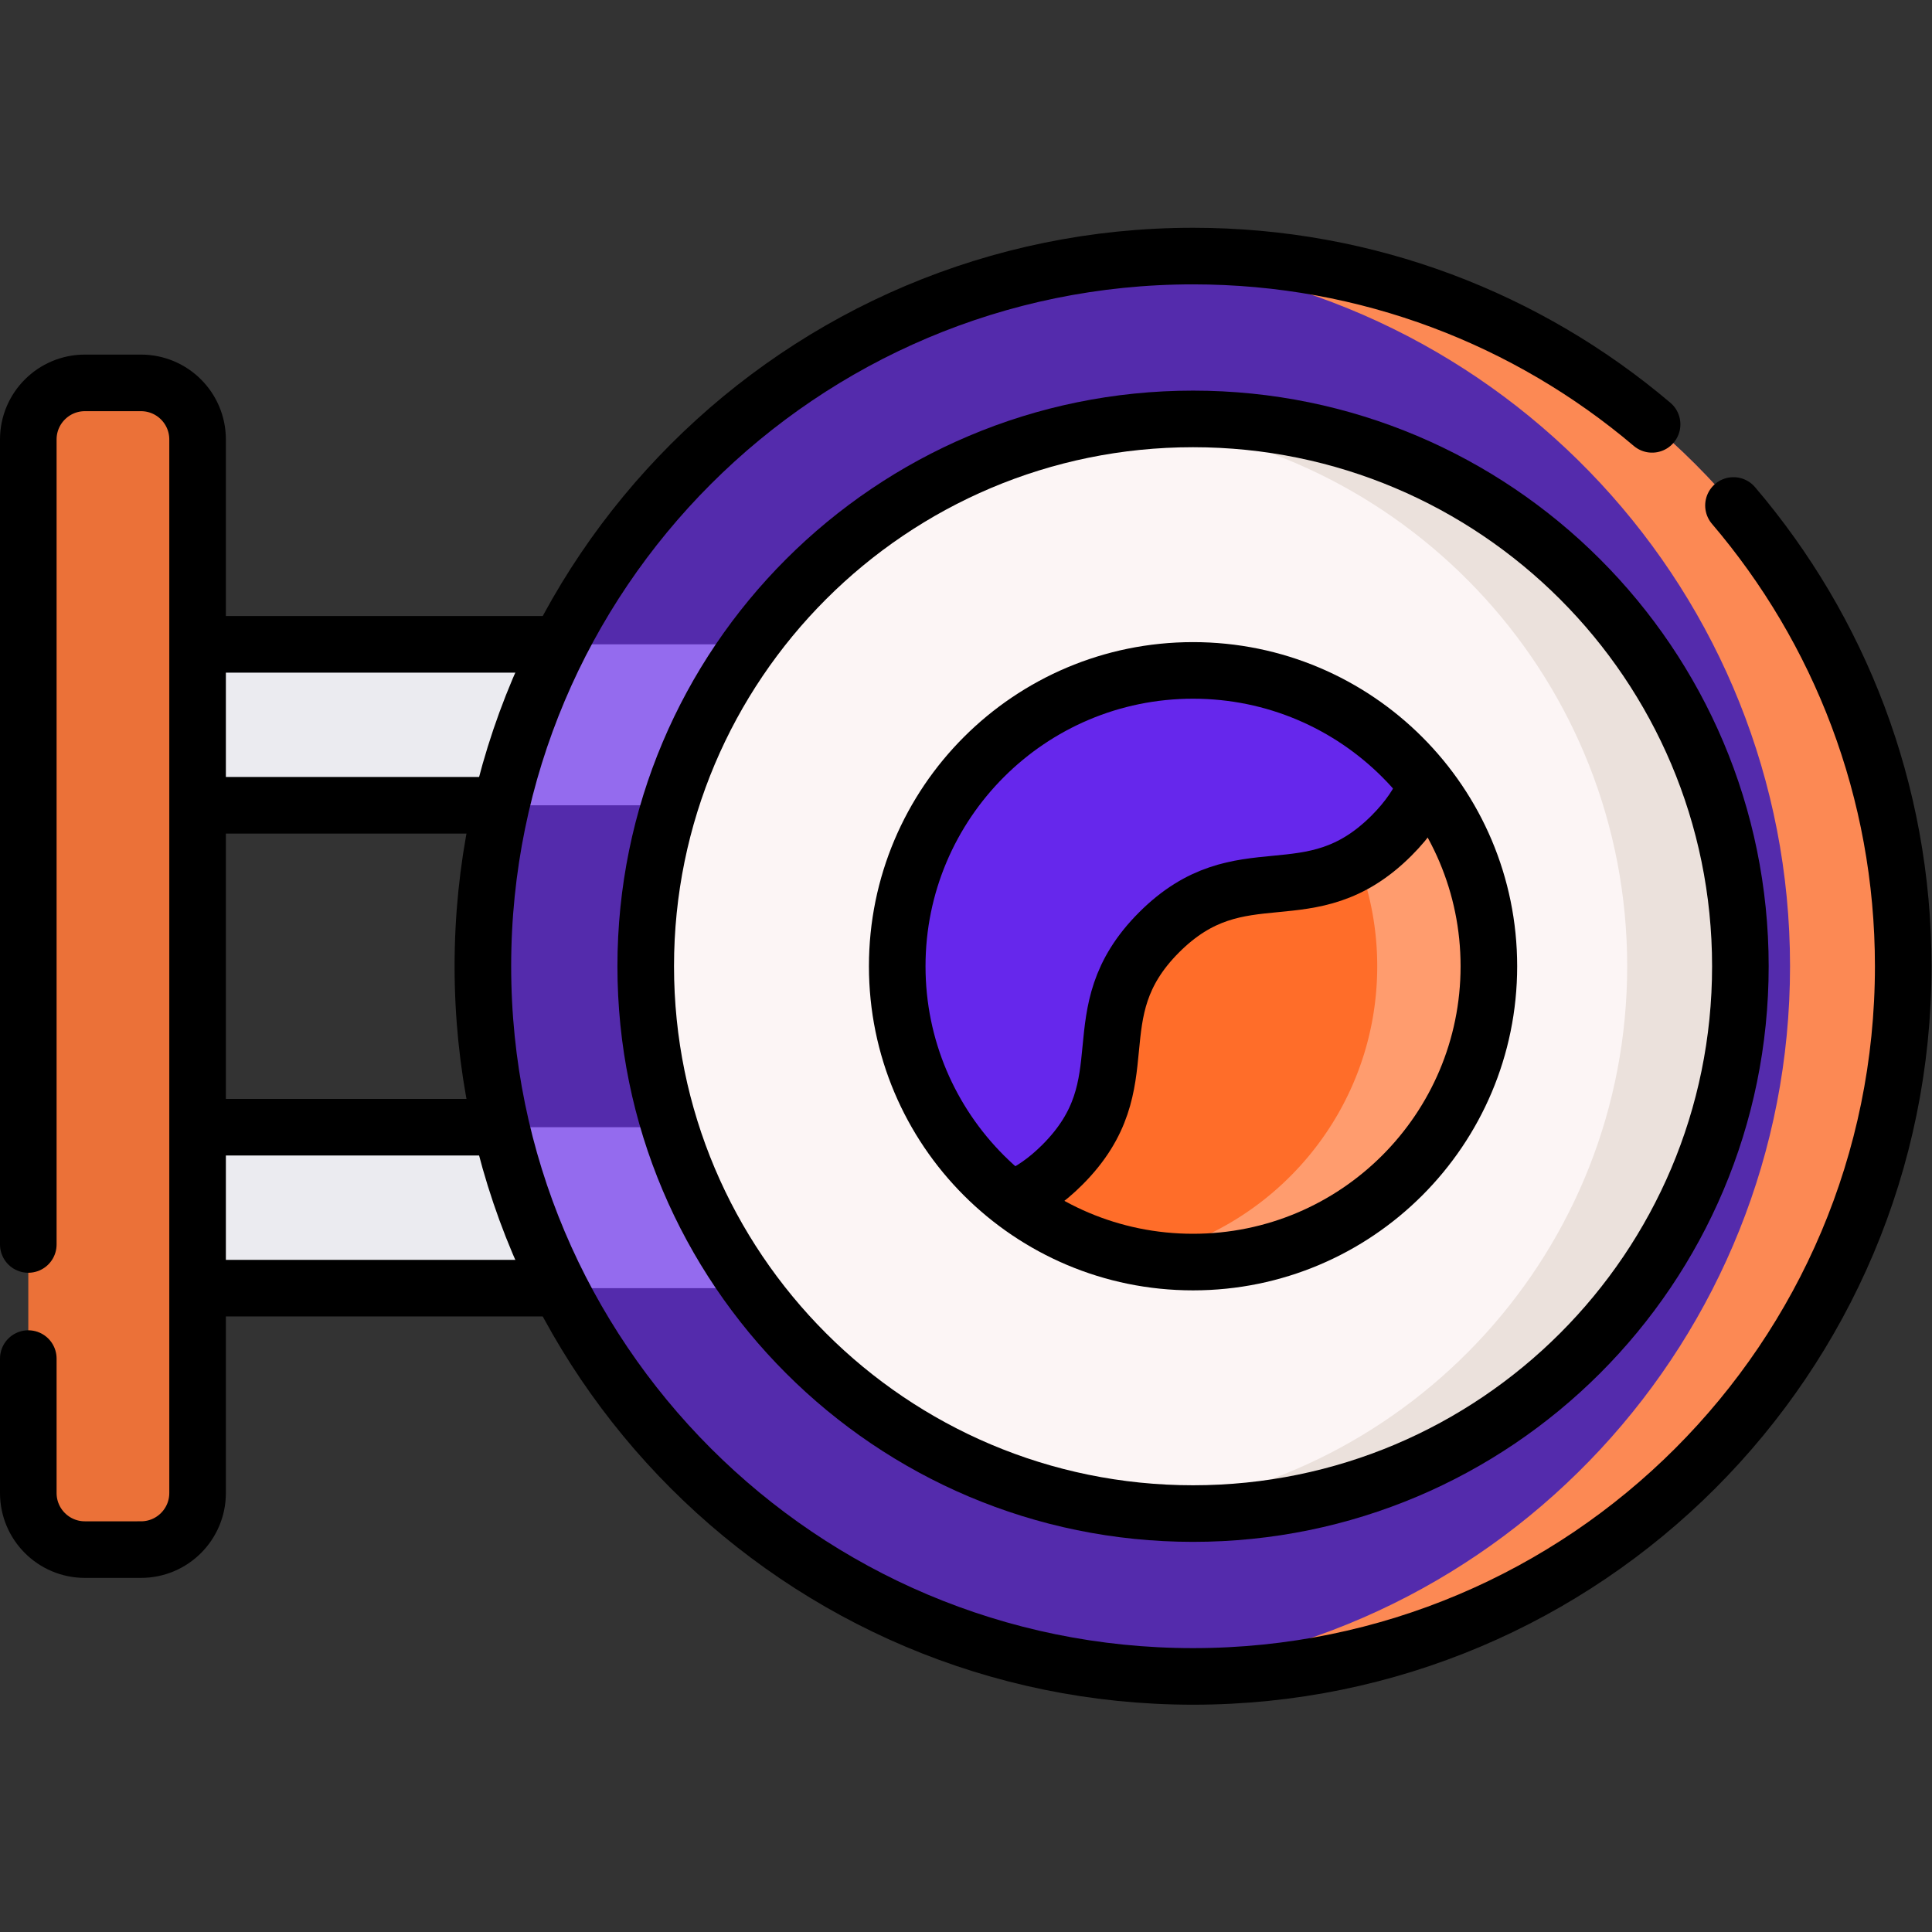
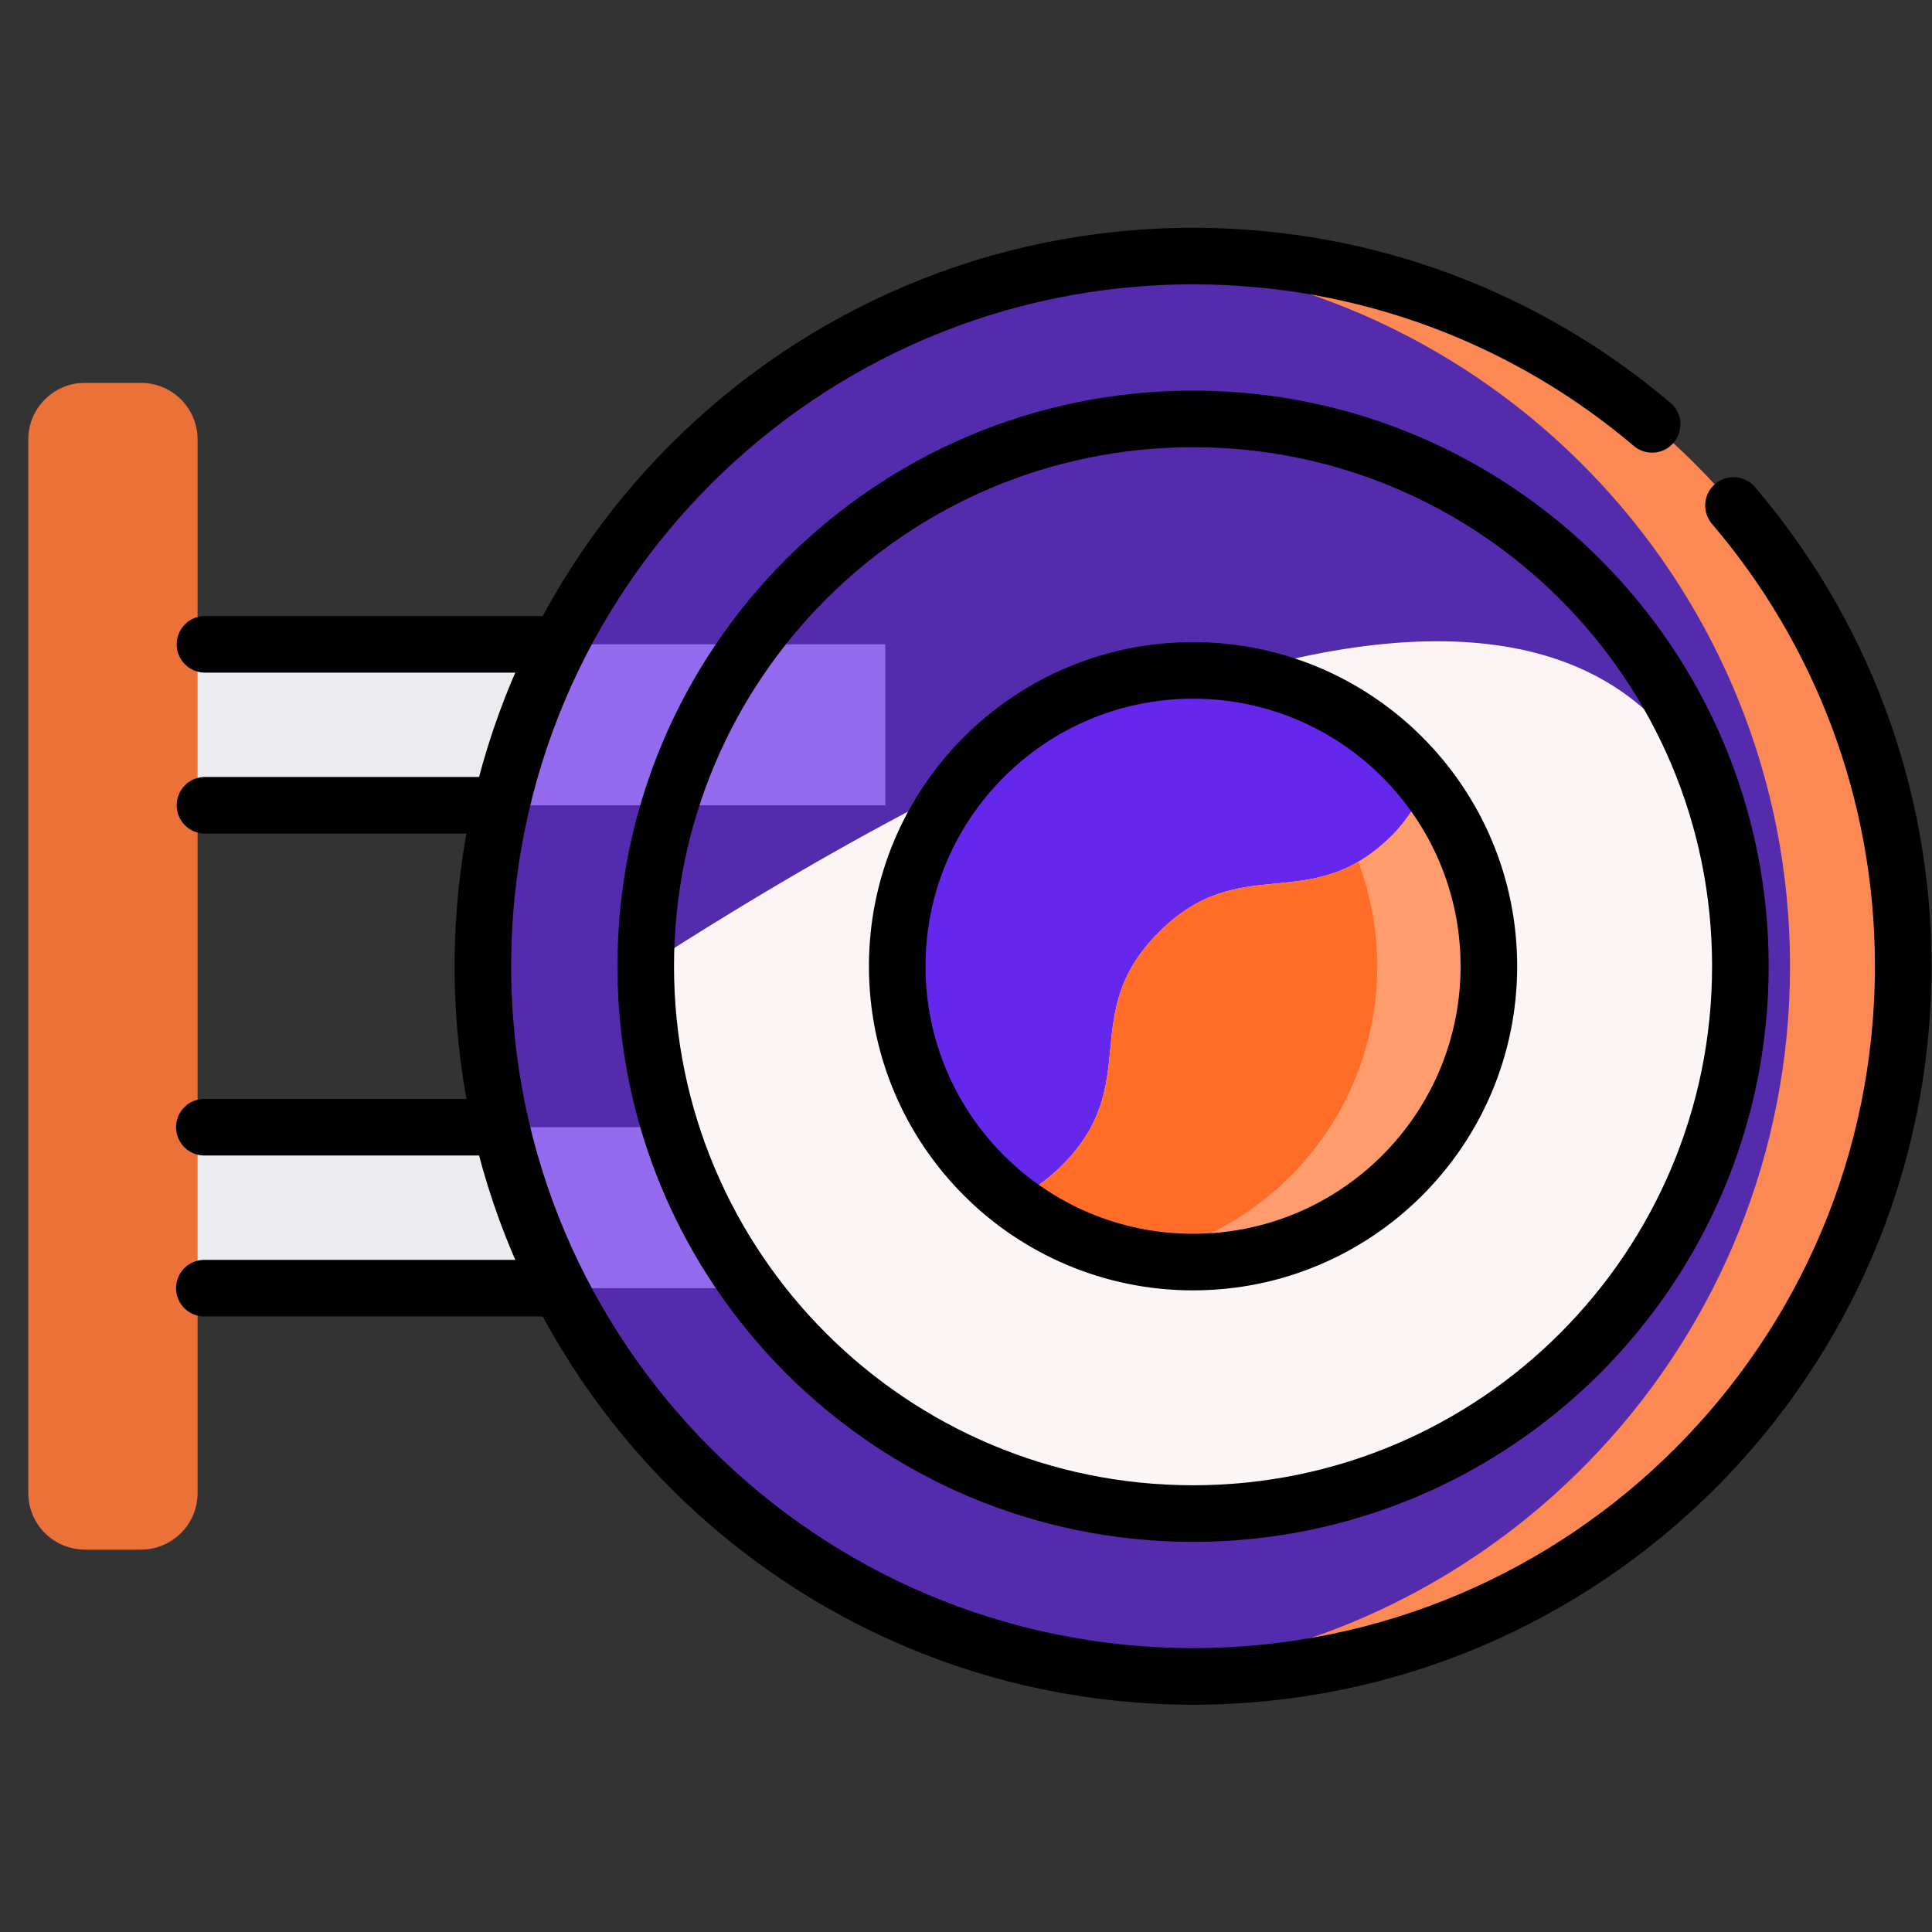
<svg xmlns="http://www.w3.org/2000/svg" version="1.1" width="512" height="512" x="0" y="0" viewBox="0 0 682.667 682.667" style="enable-background:new 0 0 512 512" xml:space="preserve" class="">
  <rect x="0" y="0" width="682.667" height="682.667" fill="#333333" stroke="none" />
  <g>
    <defs>
      <clipPath id="a">
        <path d="M0 512h512V0H0Z" fill="#000000" opacity="1" data-original="#000000" />
      </clipPath>
    </defs>
    <path d="M234.667 298.667H21.334v42.667h213.333zM234.667 170.667H21.334v42.667h213.333z" style="fill-opacity:1;fill-rule:nonzero;stroke:none" transform="matrix(1.333 0 0 -1.333 0 682.667)" fill="#ebebf0" data-original="#ebebf0" class="" />
    <g clip-path="url(#a)" transform="matrix(1.333 0 0 -1.333 0 682.667)">
      <path d="M0 0v279.271c0 8.284 6.716 15 15 15h14.875c8.284 0 15-6.716 15-15V0c0-8.284-6.716-15-15-15H15C6.716-15 0-8.284 0 0" style="fill-opacity:1;fill-rule:nonzero;stroke:none" transform="translate(7.5 116.365)" fill="#eb7138" data-original="#7d8287" class="" opacity="1" />
      <path d="M0 0c0-103.968-84.282-188.25-188.25-188.25S-376.5-103.968-376.5 0s84.282 188.25 188.25 188.25S0 103.968 0 0" style="fill-opacity:1;fill-rule:nonzero;stroke:none" transform="translate(504.5 256)" fill="#6627ec" data-original="#faefb4" class="" opacity="0.651" />
-       <path d="M0 0c0-80.127-64.956-145.083-145.083-145.083-80.128 0-145.084 64.956-145.084 145.083s64.956 145.083 145.084 145.083C-64.956 145.083 0 80.127 0 0" style="fill-opacity:1;fill-rule:nonzero;stroke:none" transform="translate(461.333 256)" fill="#fcf5f5" data-original="#fcf5f5" class="" />
+       <path d="M0 0c0-80.127-64.956-145.083-145.083-145.083-80.128 0-145.084 64.956-145.084 145.083C-64.956 145.083 0 80.127 0 0" style="fill-opacity:1;fill-rule:nonzero;stroke:none" transform="translate(461.333 256)" fill="#fcf5f5" data-original="#fcf5f5" class="" />
      <path d="M0 0c-5.05 0-10.052-.205-15.001-.595C81.952-8.24 158.247-89.332 158.247-188.25S81.952-368.26-15.001-375.905c4.949-.39 9.951-.595 15.001-.595 103.968 0 188.25 84.282 188.25 188.25S103.968 0 0 0" style="fill-opacity:1;fill-rule:nonzero;stroke:none" transform="translate(316.25 444.25)" fill="#fc8954" data-original="#f8e48c" class="" opacity="1" />
-       <path d="M0 0c-5.065 0-10.07-.262-15.001-.768C58.077-8.276 115.08-70.022 115.08-145.083c0-75.062-57.003-136.808-130.081-144.316 4.931-.506 9.936-.768 15.001-.768 80.127 0 145.083 64.956 145.083 145.084C145.083-64.956 80.127 0 0 0" style="fill-opacity:1;fill-rule:nonzero;stroke:none" transform="translate(316.25 401.084)" fill="#ebe1dc" data-original="#ebe1dc" class="" />
      <path d="M0 0c21.927 21.927 40.004 3.85 61.931 25.776 3.506 3.507 7.115 9.131 9.407 13.462C56.917 57.82 34.385 69.792 9.044 69.792c-43.534 0-78.825-35.291-78.825-78.825 0-25.541 12.157-48.232 30.99-62.637 4.203 2.47 9.695 6.42 13.021 9.745C-3.847-40.001-21.924-21.924 0 0" style="fill-opacity:1;fill-rule:nonzero;stroke:none" transform="translate(307.206 265.033)" fill="#6627ec" data-original="#ecb4f6" class="" opacity="1" />
      <path d="M0 0c0 18.192-6.179 34.932-16.531 48.271-2.292-4.331-5.901-9.955-9.407-13.461-21.927-21.927-40.004-3.85-61.931-25.777-21.924-21.924-3.847-40.001-25.77-61.924-3.326-3.326-8.818-7.275-13.021-9.745 13.267-10.148 29.842-16.189 47.835-16.189C-35.291-78.825 0-43.534 0 0" style="fill-opacity:1;fill-rule:nonzero;stroke:none" transform="translate(395.075 256)" fill="#ff6d29" data-original="#99f9ff" class="" opacity="1" />
      <path d="M0 0c-2.292-4.332-5.9-9.955-9.407-13.462-3.1-3.1-6.124-5.4-9.092-7.127a78.469 78.469 0 0 0 5.027-27.682c0-38.401-27.464-70.371-63.818-77.381a79.067 79.067 0 0 1 14.996-1.444c43.534 0 78.825 35.291 78.825 78.825C16.531-30.079 10.352-13.34 0 0" style="fill-opacity:1;fill-rule:nonzero;stroke:none" transform="translate(378.544 304.272)" fill="#ff9c6e" data-original="#81e5ee" class="" opacity="1" />
      <path d="M0 0h92.321" style="stroke-width:15;stroke-linecap:round;stroke-linejoin:round;stroke-miterlimit:10;stroke-dasharray:none;stroke-opacity:1" transform="translate(54.337 341.333)" fill="none" stroke="#000000" stroke-width="15" stroke-linecap="round" stroke-linejoin="round" stroke-miterlimit="10" stroke-dasharray="none" stroke-opacity="" data-original="#000000" class="" />
      <path d="M0 0h-77.32" style="stroke-width:15;stroke-linecap:round;stroke-linejoin:round;stroke-miterlimit:10;stroke-dasharray:none;stroke-opacity:1" transform="translate(131.656 298.667)" fill="none" stroke="#000000" stroke-width="15" stroke-linecap="round" stroke-linejoin="round" stroke-miterlimit="10" stroke-dasharray="none" stroke-opacity="" data-original="#000000" class="" />
      <path d="M0 0h91.501" style="stroke-width:15;stroke-linecap:round;stroke-linejoin:round;stroke-miterlimit:10;stroke-dasharray:none;stroke-opacity:1" transform="translate(54.167 170.667)" fill="none" stroke="#000000" stroke-width="15" stroke-linecap="round" stroke-linejoin="round" stroke-miterlimit="10" stroke-dasharray="none" stroke-opacity="" data-original="#000000" class="" />
      <path d="M0 0h-77.499" style="stroke-width:15;stroke-linecap:round;stroke-linejoin:round;stroke-miterlimit:10;stroke-dasharray:none;stroke-opacity:1" transform="translate(131.666 213.333)" fill="none" stroke="#000000" stroke-width="15" stroke-linecap="round" stroke-linejoin="round" stroke-miterlimit="10" stroke-dasharray="none" stroke-opacity="" data-original="#000000" class="" />
-       <path d="M0 0v213.385c0 8.284 6.716 15 15 15h14.875c8.284 0 15-6.716 15-15V-65.886c0-8.284-6.716-15-15-15H15c-8.284 0-15 6.716-15 15v35.636" style="stroke-width:15;stroke-linecap:round;stroke-linejoin:round;stroke-miterlimit:10;stroke-dasharray:none;stroke-opacity:1" transform="translate(7.5 182.25)" fill="none" stroke="#000000" stroke-width="15" stroke-linecap="round" stroke-linejoin="round" stroke-miterlimit="10" stroke-dasharray="none" stroke-opacity="" data-original="#000000" class="" />
      <path d="M0 0c28.057-32.876 44.996-75.529 44.996-122.138 0-103.968-84.282-188.25-188.25-188.25s-188.25 84.282-188.25 188.25c0 103.967 84.282 188.25 188.25 188.25 46.394 0 88.868-16.783 121.682-44.608" style="stroke-width:15;stroke-linecap:round;stroke-linejoin:round;stroke-miterlimit:10;stroke-dasharray:none;stroke-opacity:1" transform="translate(459.504 378.138)" fill="none" stroke="#000000" stroke-width="15" stroke-linecap="round" stroke-linejoin="round" stroke-miterlimit="10" stroke-dasharray="none" stroke-opacity="" data-original="#000000" class="" />
      <path d="M0 0c0-80.127-64.956-145.083-145.083-145.083-80.128 0-145.084 64.956-145.084 145.083s64.956 145.083 145.084 145.083C-64.956 145.083 0 80.127 0 0Z" style="stroke-width:15;stroke-linecap:round;stroke-linejoin:round;stroke-miterlimit:10;stroke-dasharray:none;stroke-opacity:1" transform="translate(461.333 256)" fill="none" stroke="#000000" stroke-width="15" stroke-linecap="round" stroke-linejoin="round" stroke-miterlimit="10" stroke-dasharray="none" stroke-opacity="" data-original="#000000" class="" />
      <path d="M0 0c0-43.308-35.108-78.417-78.417-78.417-43.308 0-78.416 35.109-78.416 78.417s35.108 78.417 78.416 78.417C-35.108 78.417 0 43.308 0 0Z" style="stroke-width:15;stroke-linecap:round;stroke-linejoin:round;stroke-miterlimit:10;stroke-dasharray:none;stroke-opacity:1" transform="translate(394.667 256)" fill="none" stroke="#000000" stroke-width="15" stroke-linecap="round" stroke-linejoin="round" stroke-miterlimit="10" stroke-dasharray="none" stroke-opacity="" data-original="#000000" class="" />
-       <path d="M0 0c4.045 1.817 8.18 4.565 12.462 8.847 21.81 21.81 3.827 39.794 25.637 61.604 21.813 21.813 39.796 3.83 61.61 25.643 4.489 4.489 7.293 8.816 9.104 13.048" style="stroke-width:15;stroke-linecap:round;stroke-linejoin:round;stroke-miterlimit:10;stroke-dasharray:none;stroke-opacity:1" transform="translate(269.154 194.536)" fill="none" stroke="#000000" stroke-width="15" stroke-linecap="round" stroke-linejoin="round" stroke-miterlimit="10" stroke-dasharray="none" stroke-opacity="" data-original="#000000" class="" />
    </g>
  </g>
</svg>